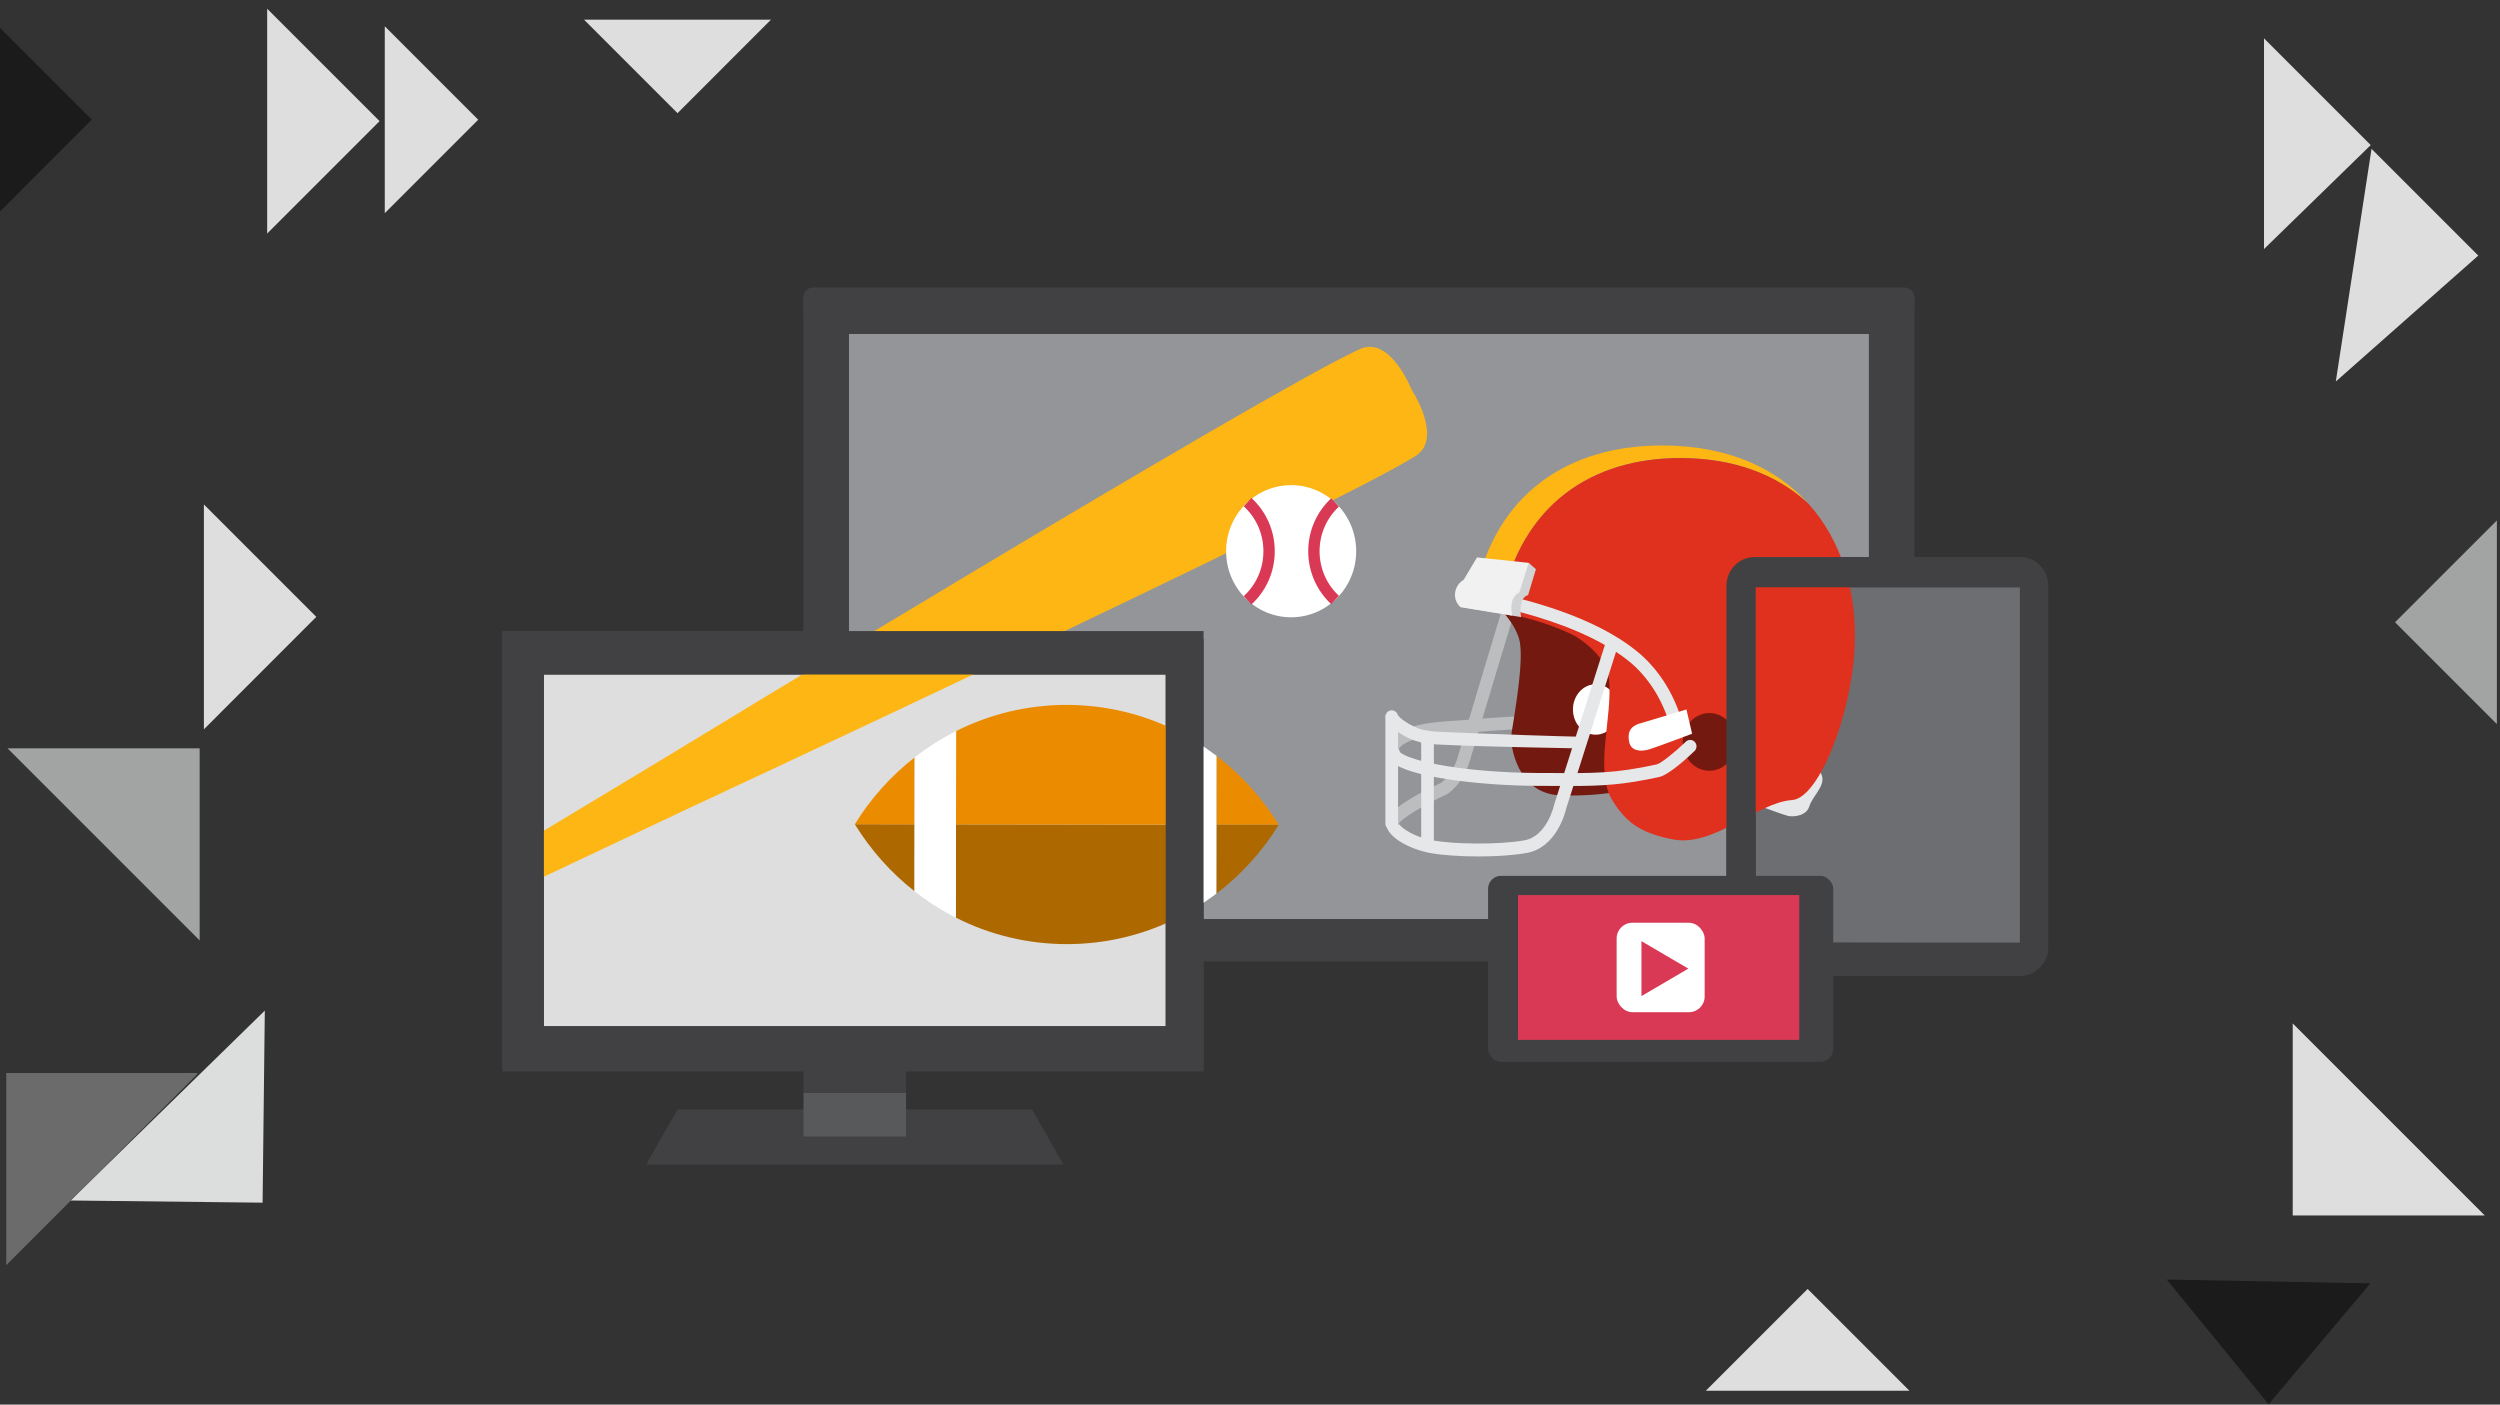
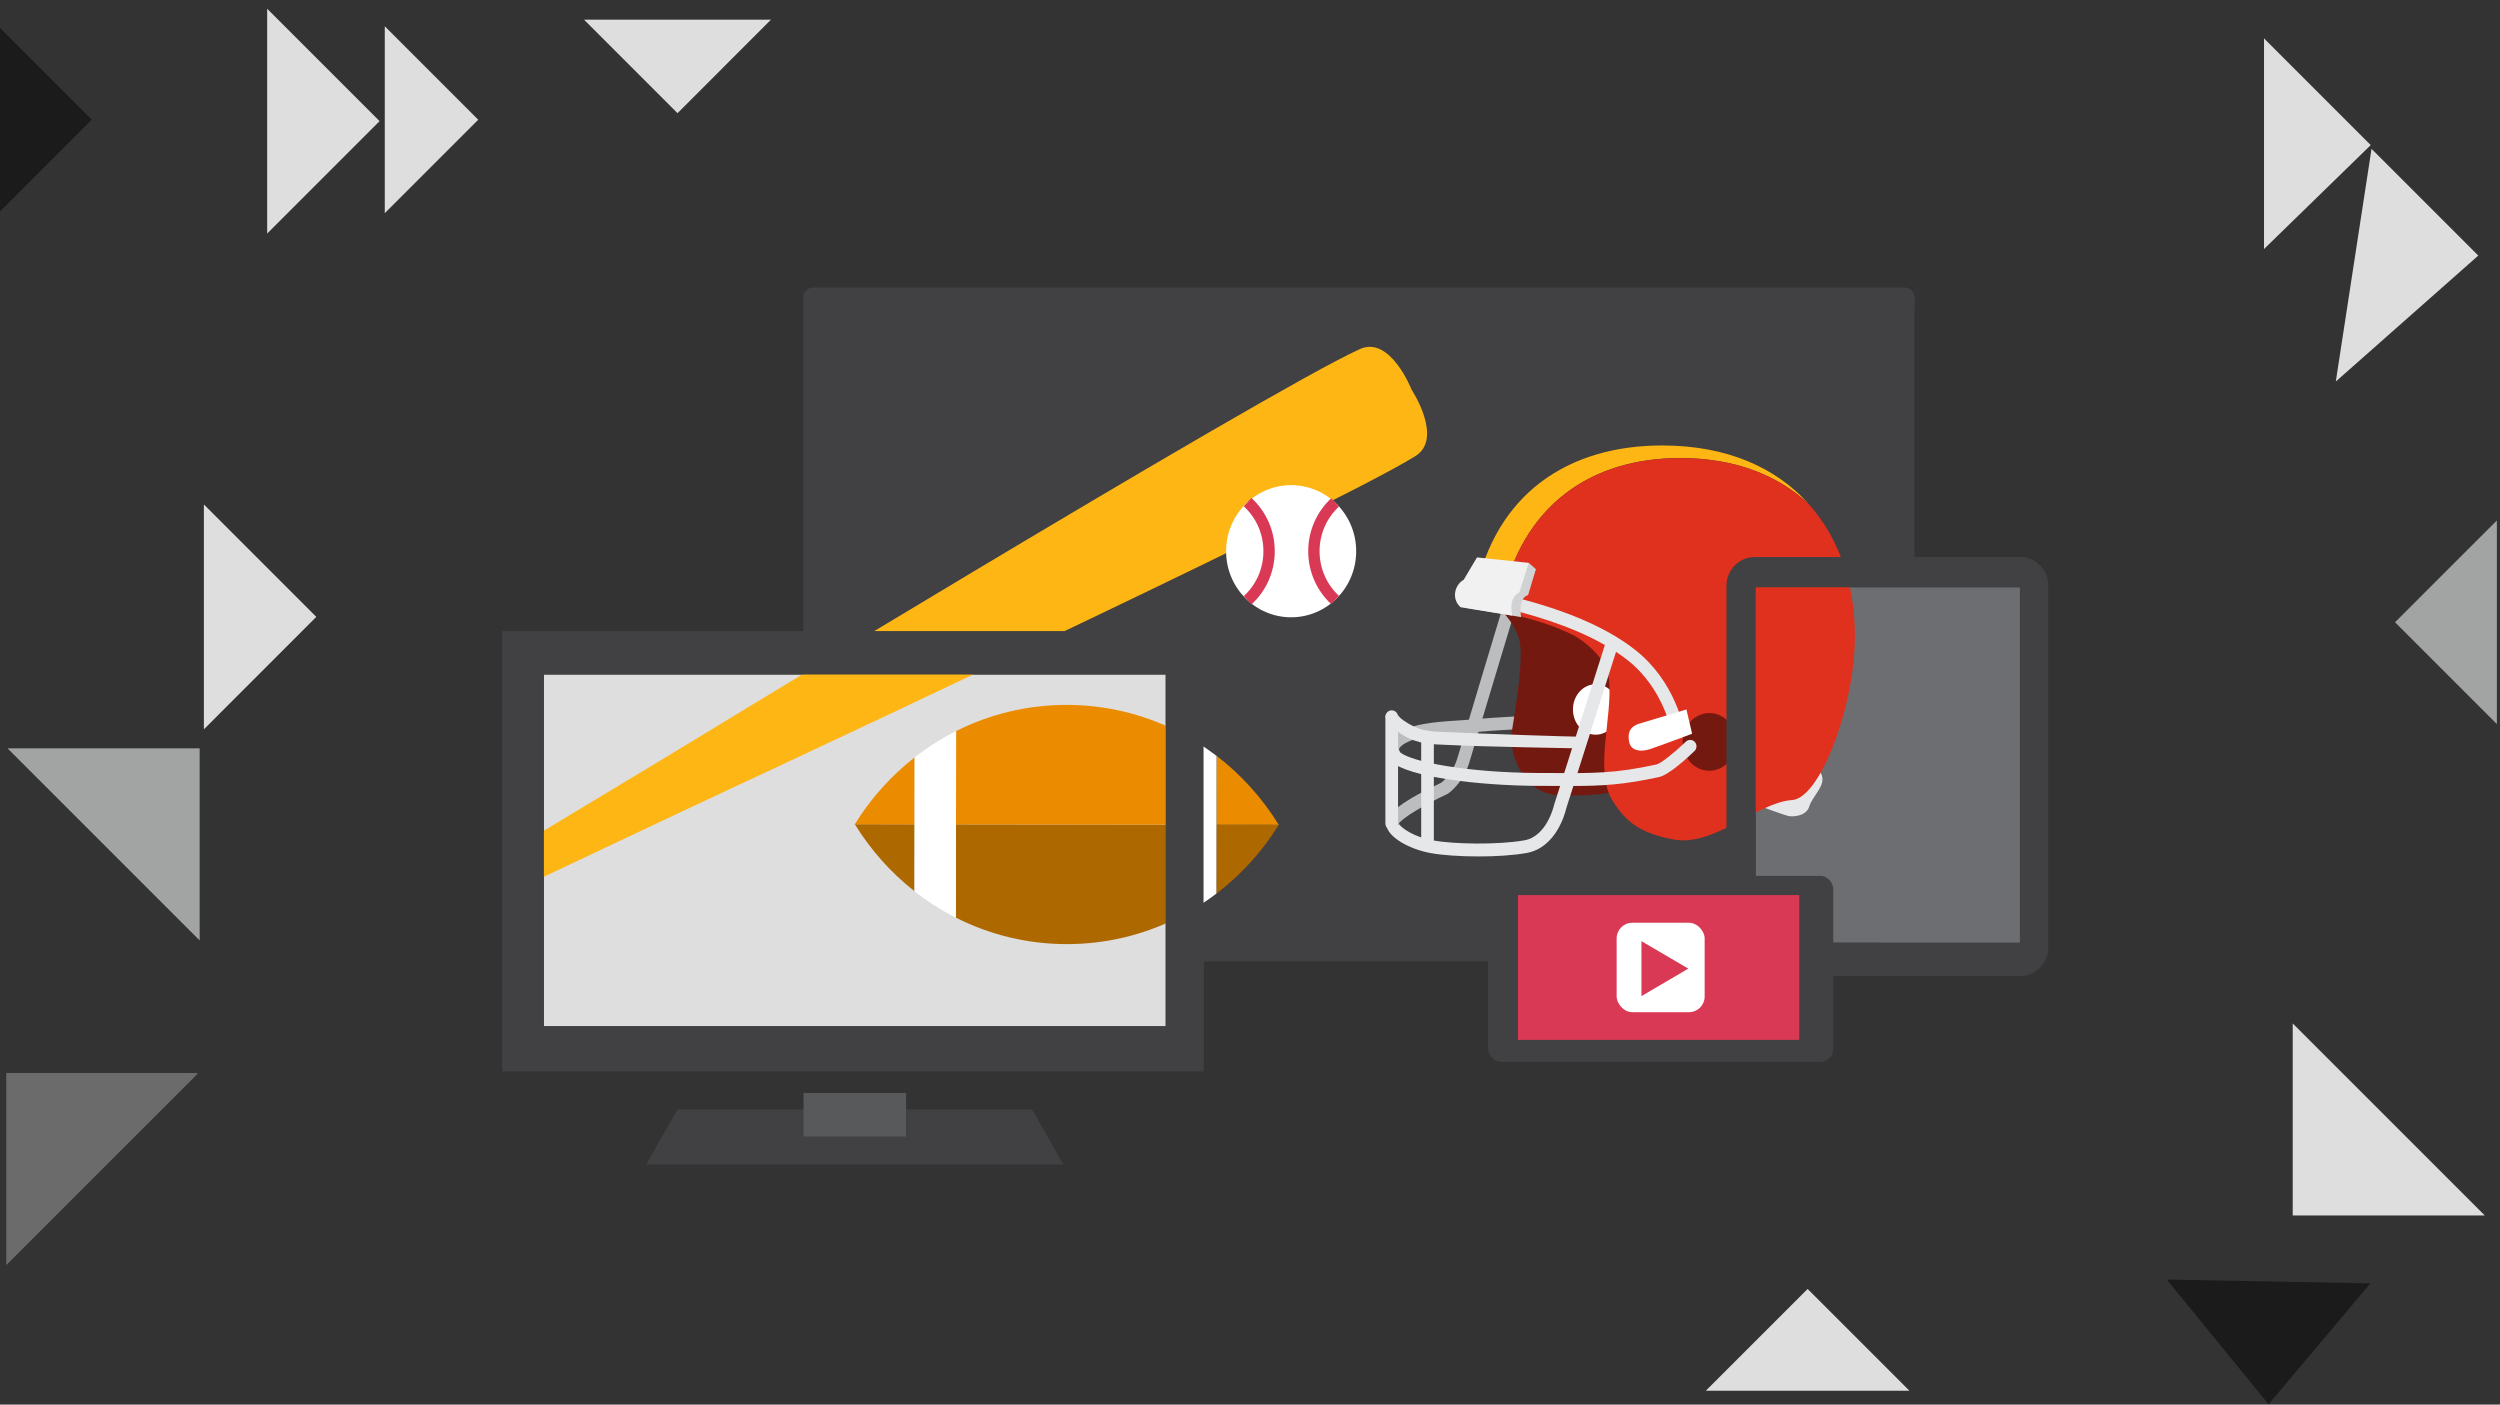
<svg xmlns="http://www.w3.org/2000/svg" id="Layer_1" data-name="Layer 1" viewBox="0 0 655 368">
  <rect x="0" y="0" width="655" height="368" fill="#333333" stroke="none" />
  <defs>
    <style>
      .cls-1, .cls-2 {
        fill: none;
      }

      .cls-3 {
        fill: #ae6800;
      }

      .cls-4, .cls-5 {
        fill: #dfdede;
      }

      .cls-6, .cls-7 {
        fill: #a2a3a3;
      }

      .cls-8 {
        fill: #58595b;
      }

      .cls-9 {
        fill: #414042;
      }

      .cls-10 {
        fill: #6d6e71;
      }

      .cls-5, .cls-7, .cls-11 {
        fill-rule: evenodd;
      }

      .cls-12 {
        fill: #741910;
      }

      .cls-13 {
        fill: #eb8c00;
      }

      .cls-14 {
        fill: #fdb614;
      }

      .cls-15 {
        fill: #bbbdbf;
      }

      .cls-16 {
        fill: #fff;
      }

      .cls-17 {
        fill: #f1f1f2;
      }

      .cls-18 {
        fill: #dcdddd;
      }

      .cls-19 {
        fill: #e0301e;
      }

      .cls-20 {
        fill: #d0d2d3;
      }

      .cls-21 {
        fill: #6b6b6b;
      }

      .cls-22 {
        fill: #939598;
      }

      .cls-23 {
        fill: #e6e7e8;
      }

      .cls-11 {
        fill: #1b1b1b;
      }

      .cls-24 {
        fill: #d93954;
      }

      .cls-2 {
        stroke: #d93954;
        stroke-miterlimit: 10;
        stroke-width: 2.97px;
      }
    </style>
  </defs>
  <polygon class="cls-9" points="278.62 305.11 169.3 305.11 177.51 290.68 270.4 290.68 278.62 305.11" />
-   <rect class="cls-9" x="210.52" y="276.62" width="26.87" height="9.74" />
  <rect class="cls-8" x="210.52" y="286.36" width="26.87" height="11.4" />
  <polygon class="cls-5" points="53.42 191.08 53.42 132.17 82.87 161.62 53.42 191.08" />
  <polygon class="cls-5" points="70 61.19 70 2.29 99.45 31.74 70 61.19" />
  <polygon class="cls-7" points="654.18 136.36 627.5 163.03 654.18 189.71 654.18 136.36" />
  <polygon class="cls-5" points="473.6 337.71 446.92 364.38 500.28 364.38 473.6 337.71" />
  <polygon class="cls-11" points="621.04 336.24 567.69 335.24 594.37 367.92 621.04 336.24" />
  <polygon class="cls-5" points="649.31 66.96 621.34 39 611.98 99.96 649.31 66.96" />
  <polygon class="cls-5" points="621.13 38.01 593.17 10.05 593.17 65.25 621.13 38.01" />
-   <polygon class="cls-18" points="69.38 264.78 18.48 314.53 68.8 315.1 69.38 264.78" />
  <polygon class="cls-6" points="1.98 196.07 52.31 246.39 52.31 196.07 1.98 196.07" />
  <polygon class="cls-4" points="651.02 318.46 600.69 268.14 600.69 318.46 651.02 318.46" />
  <polygon class="cls-21" points="51.66 281.13 1.64 281.13 1.64 331.46 51.66 281.45 51.66 281.13" />
  <polygon class="cls-11" points="-.44 55.85 -.44 6.88 24.05 31.37 -.44 55.85" />
  <polygon class="cls-5" points="100.81 55.85 100.81 6.88 125.29 31.37 100.81 55.85" />
  <polygon class="cls-5" points="153.02 5.16 201.99 5.16 177.51 29.65 153.02 5.16" />
  <rect class="cls-9" x="210.47" y="75.37" width="291.13" height="175.53" rx="2.61" ry="2.61" />
-   <rect class="cls-22" x="222.4" y="87.48" width="267.26" height="153.31" />
  <rect class="cls-9" x="439.59" y="158.69" width="109.76" height="84.28" rx="7.37" ry="7.37" transform="translate(293.64 695.3) rotate(-90)" />
  <rect class="cls-10" x="448.04" y="165.82" width="93.14" height="69.23" transform="translate(294.17 695.04) rotate(-90)" />
  <polygon class="cls-1" points="548.98 247.6 548.98 240.24 540.65 247.6 548.98 247.6" />
  <rect class="cls-9" x="131.58" y="167.34" width="183.76" height="112.38" />
  <rect class="cls-4" x="142.49" y="176.72" width="162.92" height="92.15" />
  <g>
    <path class="cls-3" d="M250.47,215.98l-.03,24.44c8.74,4.43,18.59,6.93,29.01,6.94,10.16.01,19.79-2.33,28.37-6.53l.03-24.77-57.39-.08Z" />
    <path class="cls-3" d="M223.96,215.94c4.15,6.76,9.46,12.71,15.64,17.56l.02-17.54-15.66-.02Z" />
    <path class="cls-3" d="M335.03,216.1l-16.32-.02-.02,18.05c6.47-4.93,12.03-11.04,16.34-18.03Z" />
    <path class="cls-13" d="M335.03,216.1c-4.3-7-9.83-13.13-16.29-18.08l-.02,18.05,16.32.02Z" />
    <path class="cls-13" d="M307.86,216.06l.03-24.77c-8.58-4.22-18.19-6.59-28.36-6.61-10.42-.01-20.28,2.46-29.03,6.86l-.03,24.44,57.39.08Z" />
    <path class="cls-13" d="M239.64,198.43c-6.19,4.84-11.52,10.77-15.68,17.52l15.66.02.02-17.54Z" />
    <path class="cls-16" d="M239.64,198.43l-.02,17.54-.02,17.54c3.37,2.65,7,4.97,10.84,6.92l.03-24.44.03-24.44c-3.85,1.94-7.49,4.25-10.86,6.89Z" />
    <path class="cls-16" d="M307.89,191.29l-.03,24.77-.03,24.77c3.84-1.88,7.48-4.13,10.86-6.7l.02-18.05.02-18.05c-3.38-2.58-7.01-4.84-10.84-6.73Z" />
  </g>
  <g>
    <path class="cls-15" d="M363.25,195.69c.48-1.97,2.14-3.54,4.93-4.68,4-1.63,9.63-1.98,14.16-2.27,1.42-.09,2.76-.18,3.87-.29,4.65-.47,14.72-.94,15.15-.96.9-.04,1.69.68,1.73,1.61s-.67,1.71-1.58,1.76c-.1,0-10.4.48-14.97.94-1.17.12-2.54.21-3.99.3-4.3.27-9.65.61-13.14,2.03-1.69.69-2.74,1.52-2.95,2.34-.06.23-.05.45,0,.66h-3.34c-.03-.45,0-.93.12-1.44Z" />
    <path class="cls-15" d="M363.15,215.75c-.02-2.6,4.84-6.2,14.46-10.68.51-.38,3.21-2.59,4.38-6.95.46-1.71,11.84-39.46,12.33-41.06.27-.89,1.19-1.39,2.07-1.12.87.27,1.37,1.21,1.1,2.1-4.1,13.58-11.94,39.63-12.3,40.96-1.63,6.09-5.66,8.83-5.84,8.94l-.22.12c-6.17,2.87-11.82,6.34-12.64,7.73.03.07.08.15.14.23h-3.46c0-.09-.03-.18-.03-.27Z" />
    <path class="cls-23" d="M474.68,200.15s2.81,1.66,2.81,4.04-2.69,4.61-3.47,7.14-4.32,2.75-5.57,2.44-6.95-2.43-6.95-2.43l13.19-11.19Z" />
    <path class="cls-12" d="M388.65,155.49s8.57,6.48,9.59,12.98-2.26,22.96-2.34,24.71,1.32,14.8,12.94,15.2c11.61.4,19.25-1.84,19.25-1.84l.78-50.33-40.21-.71Z" />
    <path class="cls-12" d="M391.25,154.81s8.57,6.48,9.59,12.98-2.26,22.96-2.34,24.71,1.32,14.8,12.94,15.2c11.61.4,19.25-1.84,19.25-1.84l.78-50.33-40.21-.71Z" />
    <ellipse class="cls-16" cx="418.07" cy="185.88" rx="5.96" ry="6.61" />
    <g>
      <path class="cls-14" d="M386.47,155.64c5.3-26.6,24.76-38.93,49-38.93,17.08,0,29.85,5.86,38.29,15.2-8-7.4-19.2-11.91-33.56-11.91-23.01,0-41.53,12.08-46.85,38.09-4.09-1.35-6.94-2.15-6.88-2.45Z" />
      <path class="cls-19" d="M393.35,158.1c5.32-26.01,23.83-38.09,46.85-38.09,14.37,0,25.56,4.5,33.56,11.91,8.71,9.65,12.79,23.01,12.16,37.5-.78,17.73-9.34,39.71-16.37,40.19-9.29.64-20.42,12.38-31.17,10.32-2.74-.52-5.01-1.17-6.95-2.01-3.95-1.7-6.56-4.23-9.04-8.31-4.74-7.8.21-21.92-.84-31.64-.48-4.44-4.02-8.17-8.68-11.23-9.76-5.01-20.12-6.15-20.01-6.74.05-.28.44-1.62.5-1.9Z" />
    </g>
    <ellipse class="cls-12" cx="447.86" cy="194.38" rx="7.01" ry="7.56" />
    <path class="cls-23" d="M439.62,193.42c.09,0,.18,0,.27-.02.9-.15,1.51-1.02,1.36-1.93-.08-.52-2.18-12.81-12.78-21.16-6.75-5.33-16.43-9.72-28.75-13.06-9.13-2.47-16.19-3.38-16.48-3.42-.91-.12-.7.75-.81,1.67-.11.92-.51,1.55.4,1.67.28.04,28.3,3.72,43.61,15.8,9.58,7.55,11.52,18.94,11.54,19.05.13.82.84,1.41,1.63,1.41Z" />
    <path class="cls-23" d="M374.01,222.56c.91,0,1.66-.75,1.66-1.68v-27.72c0-.93-.74-1.68-1.66-1.68s-1.66.75-1.66,1.68v27.72c0,.93.74,1.68,1.66,1.68Z" />
    <path class="cls-23" d="M364.63,217.42c.91,0,1.66-.75,1.66-1.68v-27.95c0-.93-.74-1.68-1.66-1.68s-1.66.75-1.66,1.68v27.95c0,.93.74,1.68,1.66,1.68Z" />
    <path class="cls-20" d="M402.42,149.14l-1.89-1.67-14.75,5.12c-2.56,1.45-3.53,4.73-1.16,6.74l13.9,2.36s-.92-5,1.84-5.79l2.05-6.76Z" />
    <path class="cls-17" d="M400.53,147.47l-13.56-1.43-3.49,5.87c-2.56,1.45-3.15,5.18-.79,7.19l13.52,2.19s-1.23-4.56,1.85-6.07l2.46-7.76Z" />
    <path class="cls-16" d="M441.85,185.88l1.48,6.36s-8.78,3.31-11.11,4.06-4.92.47-5.38-1.92c-.31-1.65-.47-4.06,3.27-4.97l11.73-3.53Z" />
    <path class="cls-23" d="M366.39,187.49c.15.26.51.68,1.31,1.24,3.95,2.77,6.49,2.88,10.34,3.03.51.02,1.04.04,1.6.07,8.64.44,31.58,1.17,34.28,1.19,1.22.22,1.47,3.05-.65,3.05,0,0-24.9-.43-33.8-.89-.54-.03-1.06-.05-1.56-.07-3.94-.16-7.35-.29-12.09-3.62-2.08-1.46-2.75-2.87-2.83-4.01h3.41Z" />
    <path class="cls-23" d="M366.51,196.29c.08.38.26.71.36.85,3.15,2.52,17.61,5.27,35.92,5.38h2.19c12.81.1,18.11.14,29.02-2.23,1.19-.26,4.92-3.3,7.69-5.97.66-.64,1.71-.61,2.34.06.63.67.6,1.74-.06,2.38-1.51,1.46-6.63,6.25-9.28,6.82-9.35,2.03-14.66,2.35-23.66,2.35-1.85,0-3.85-.01-6.08-.03h-2.19c-15.53-.11-33.64-2.31-38.19-6.32l-.17-.18c-.14-.17-1.12-1.39-1.23-3.11h3.34Z" />
    <path class="cls-23" d="M366.64,216.02c.77,1.08,3.94,3.27,8.68,4.15,5.41,1.01,17.09,1.22,24.05,0,5.96-1.05,7.77-9.15,7.78-9.22l13.66-43c.28-.88,1.21-1.37,2.09-1.08.87.29,1.35,1.23,1.07,2.12l-13.6,42.76c-.25,1.1-2.57,10.35-10.43,11.74-3.52.62-8.08.9-12.53.9-4.9,0-9.64-.33-12.68-.9-5.39-1-11.2-4.11-11.54-7.46h3.46Z" />
  </g>
  <path class="cls-14" d="M356.26,91.47c-25.26,11.5-183.28,107.8-183.28,107.8l-35.33,21.28-.21,11.54,42.22-19.95s167.54-77.97,191.16-92.63c7.46-4.63-.97-17.4-.97-17.4,0,0-5.6-14.28-13.58-10.65Z" />
  <g>
    <ellipse class="cls-16" cx="338.28" cy="144.42" rx="17.04" ry="17.31" />
    <g>
      <path class="cls-2" d="M326.87,157.28c3.46-3.17,5.63-7.75,5.63-12.86s-2.17-9.69-5.63-12.86" />
      <path class="cls-2" d="M349.78,131.65c-3.41,3.17-5.54,7.72-5.54,12.77s2.14,9.61,5.54,12.77" />
    </g>
  </g>
  <g>
    <path class="cls-1" d="M222.4,167.34h92.93v73.45h137v-87.35c0-4.12,3.32-7.49,7.37-7.49h29.95v-58.47H222.4v79.86Z" />
    <rect class="cls-1" x="459.99" y="153.86" width="29.66" height="86.92" />
    <path class="cls-1" d="M142.49,176.72v92.15h162.92v-17.97h-90.34c-1.44,0-2.61-1.19-2.61-2.66v-2.26h0v-69.27h-69.97Z" />
    <rect class="cls-1" x="499.59" y="153.86" width="29.63" height="93.14" />
  </g>
  <g>
    <polygon class="cls-1" points="459.99 153.86 459.99 240.79 489.66 240.79 489.66 217.46 489.66 217.46 489.66 153.86 459.99 153.86" />
    <path class="cls-1" d="M489.66,87.48H222.4v79.86h92.93v73.45h137v-87.35c0-4.12,3.32-7.49,7.37-7.49h29.95v-58.47Z" />
    <rect class="cls-1" x="142.49" y="176.72" width="162.92" height="92.15" />
    <polygon class="cls-1" points="499.59 217.46 503.87 217.46 499.59 217.46 499.59 247.01 529.22 247.01 529.22 153.86 499.59 153.86 499.59 217.46" />
    <path class="cls-9" d="M529.23,145.95h-29.64l2-67.92c0-1.47-1.17-2.66-2.61-2.66H213.08c-1.44,0-2.61,1.19-2.61,2.66l2,87.31h-80.89v115.38h183.76v-28.82h137.5c1.07,2.8,3.75,3.81,6.87,3.81h69.53c4.06,0,7.37-3.37,7.37-7.49v-94.78c0-4.12-3.32-7.49-7.37-7.49ZM305.42,268.87h-162.92v-92.15h162.92v92.15ZM452.33,153.44v87.35h-137v-75.45h-92.93v-77.86h267.26v58.47h-29.95c-4.06,0-7.37,3.37-7.37,7.49ZM529.22,247.01h-29.63l-39.6-.13v-93.02h69.23v93.14Z" />
  </g>
  <rect class="cls-9" x="389.88" y="229.47" width="90.43" height="48.73" rx="3.38" ry="3.38" />
  <rect class="cls-24" x="397.71" y="234.51" width="73.7" height="37.94" />
  <g>
    <rect class="cls-16" x="423.56" y="241.76" width="23.06" height="23.43" rx="4.1" ry="4.1" />
    <polygon class="cls-24" points="442.34 253.78 430.06 246.58 430.06 260.98 442.34 253.78" />
  </g>
</svg>